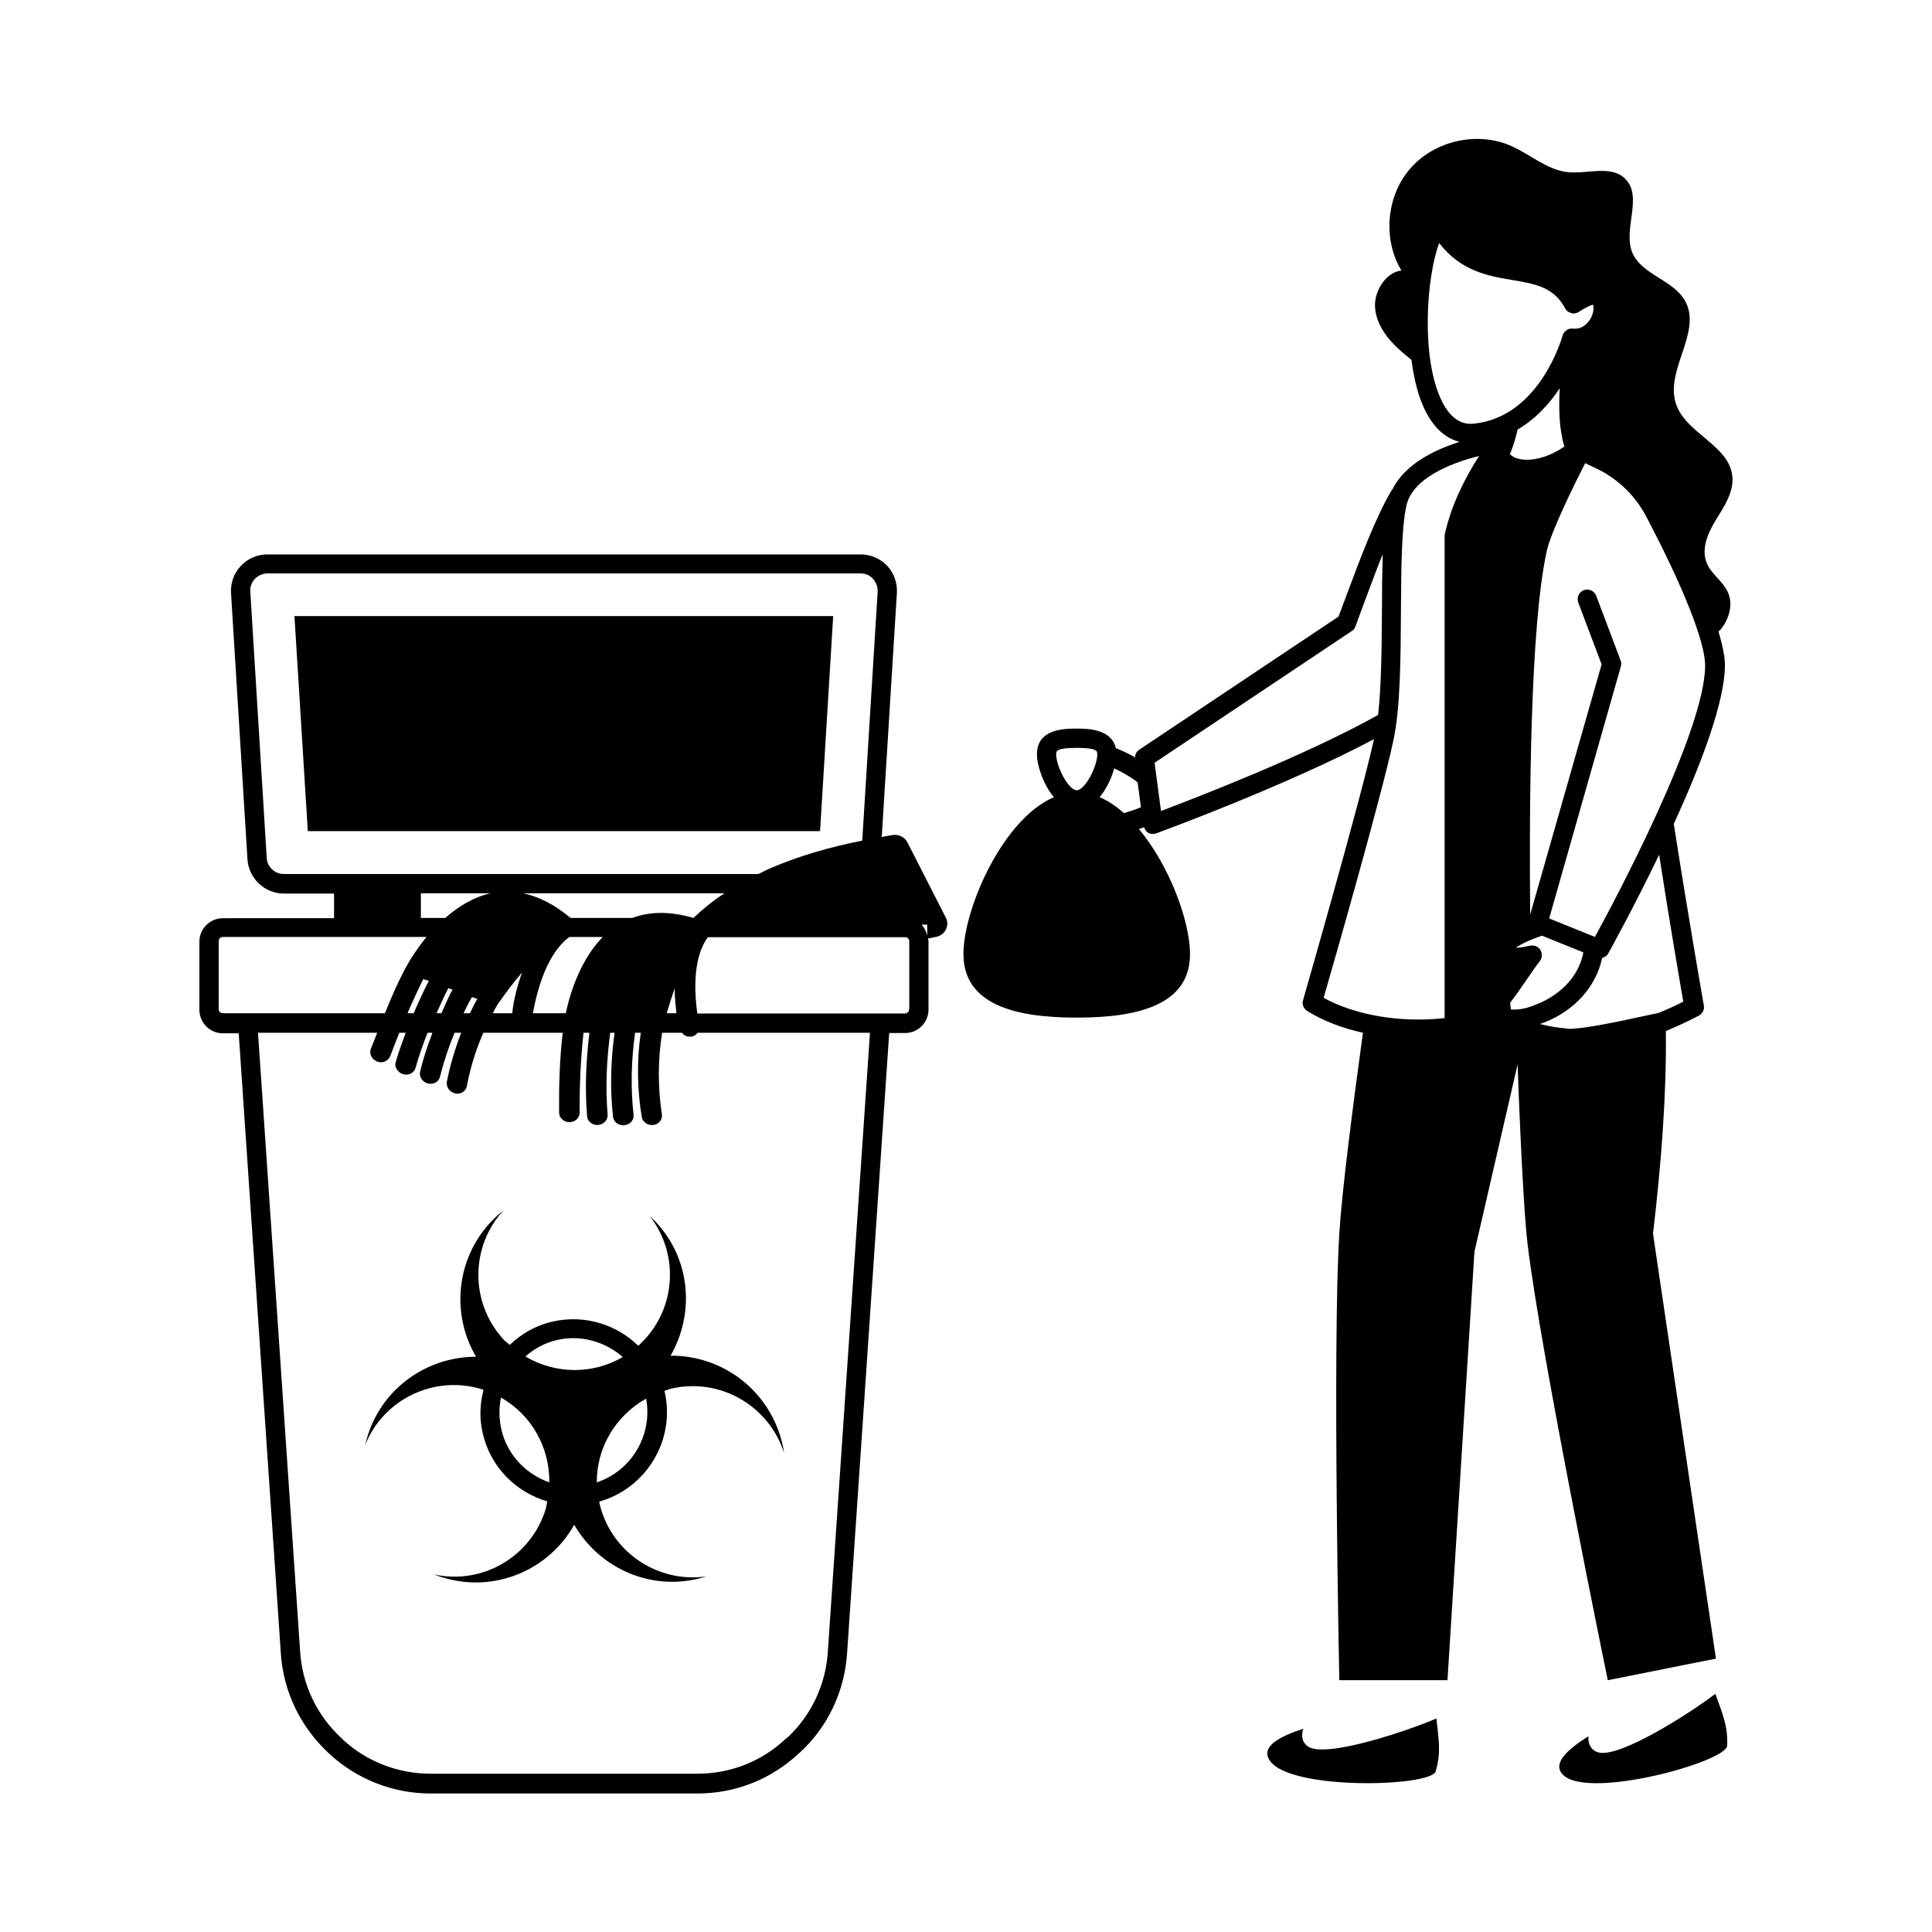
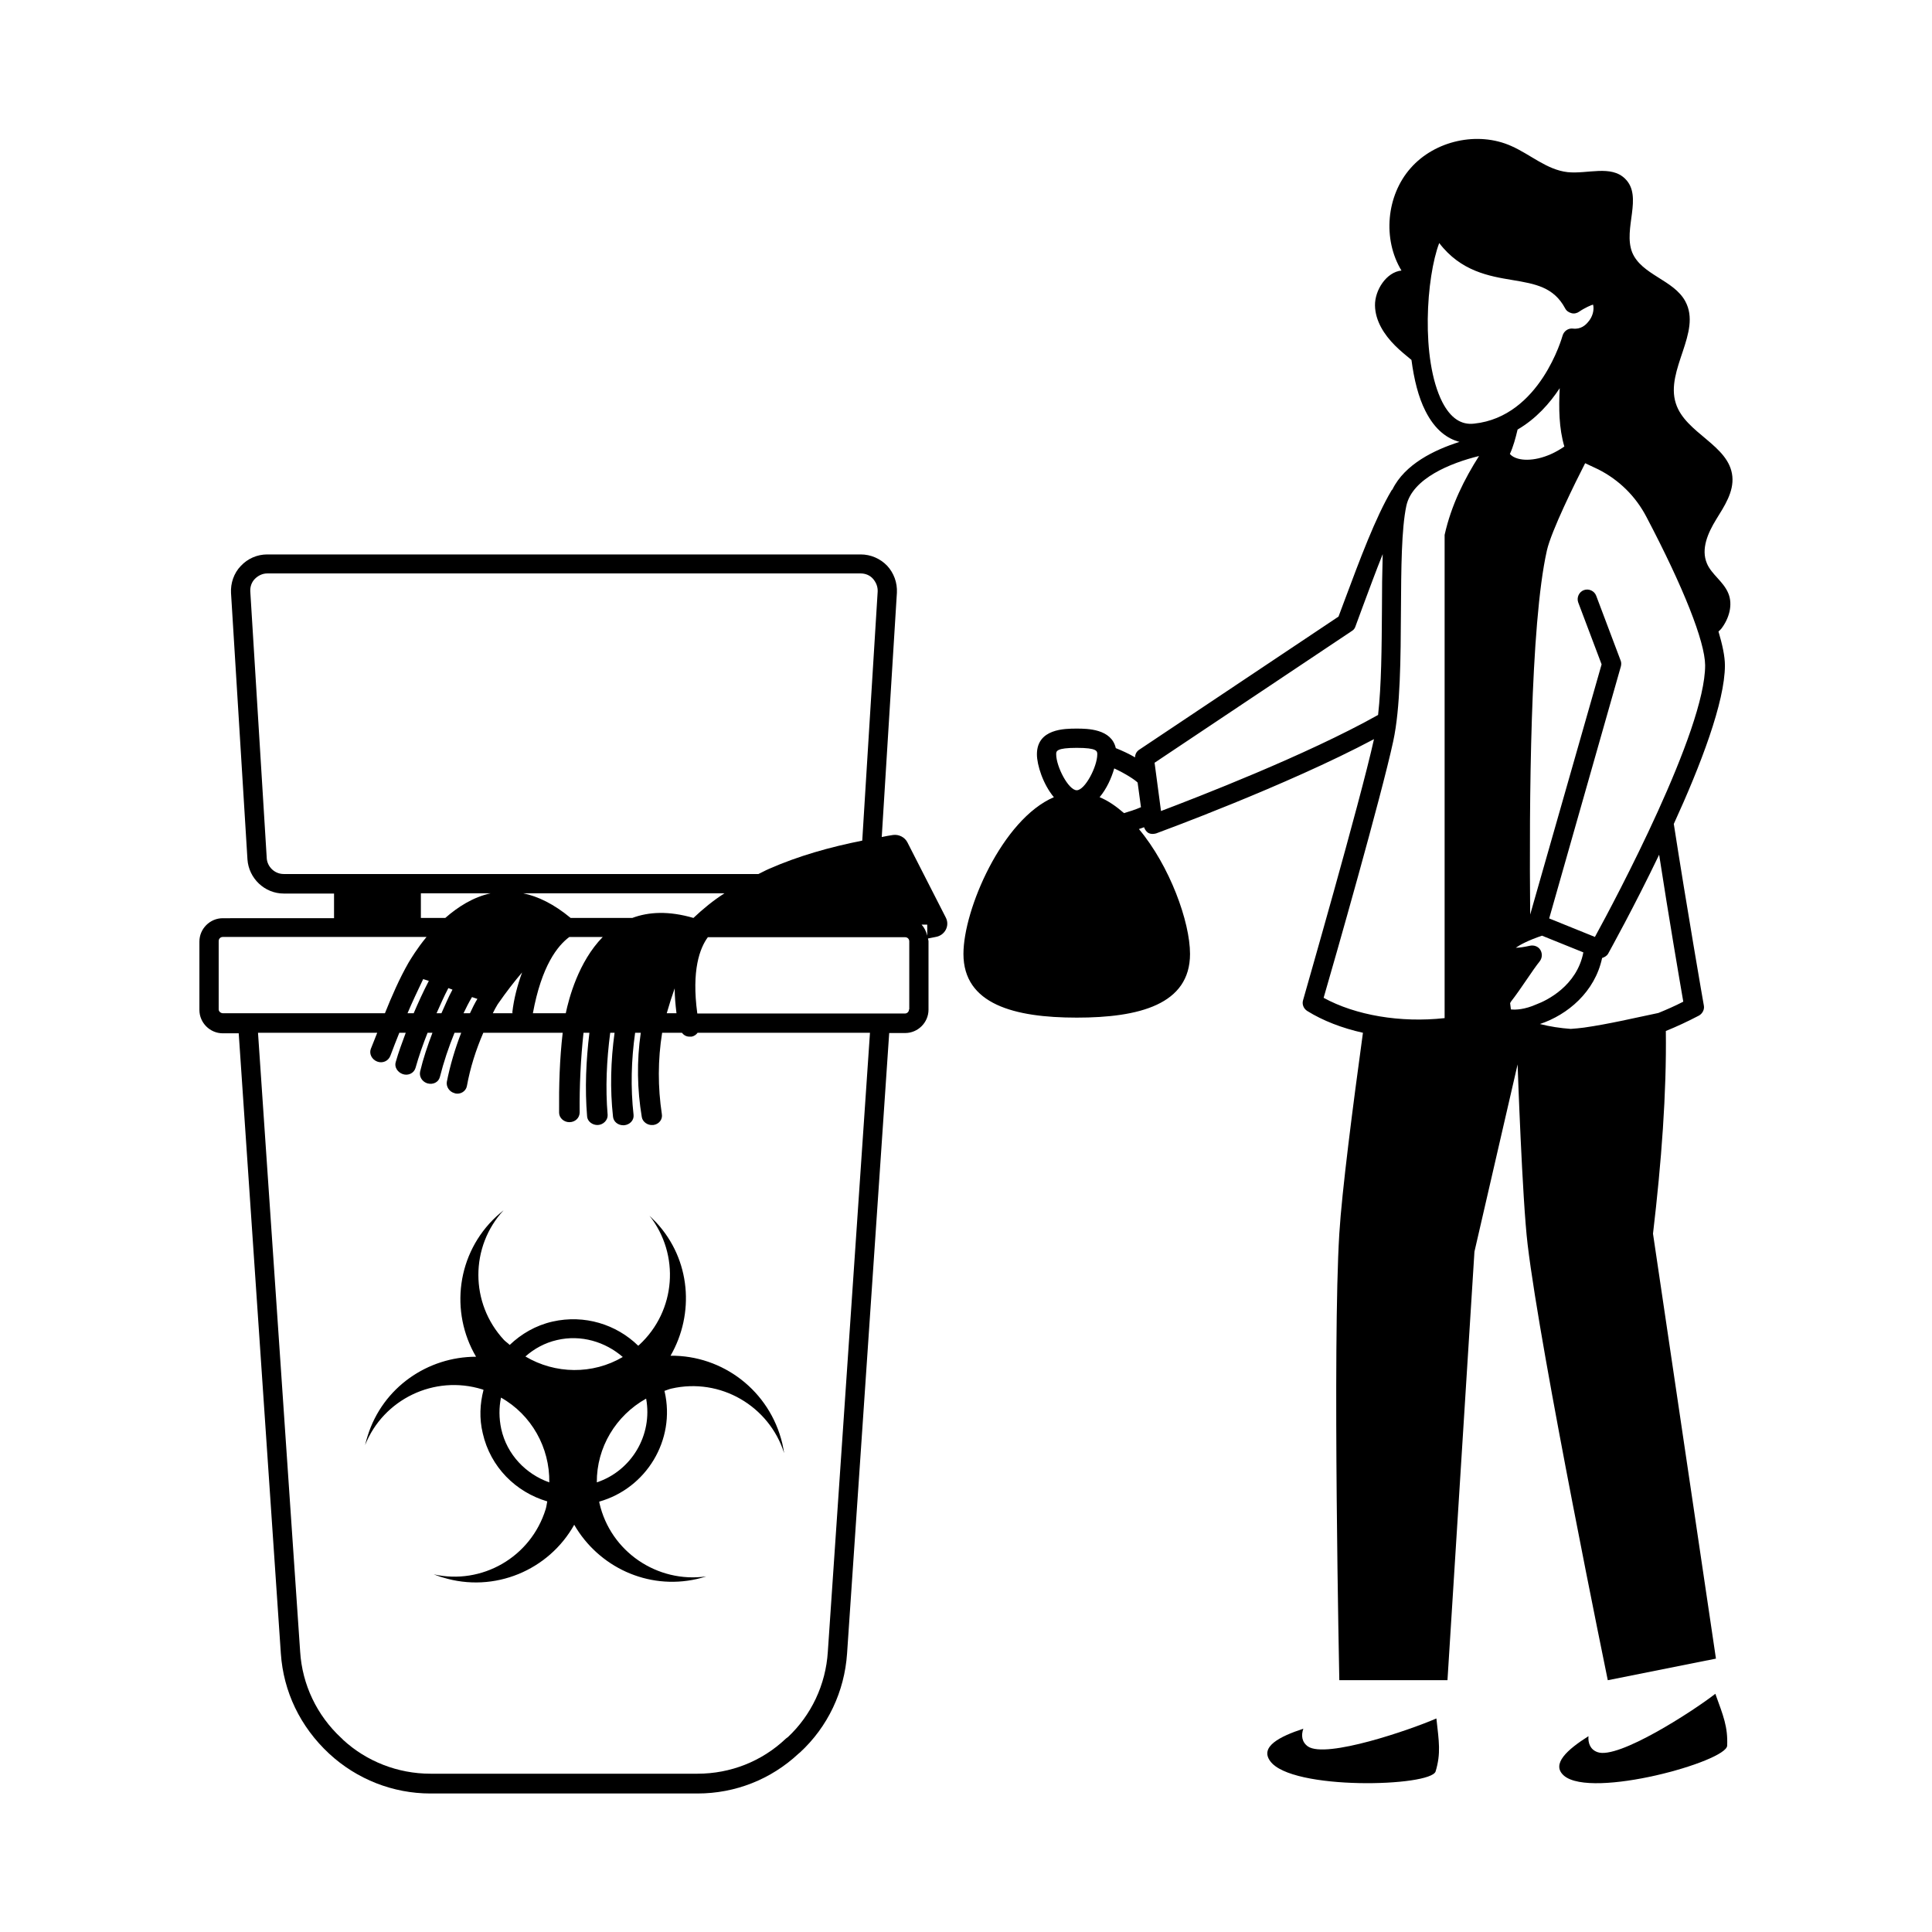
<svg xmlns="http://www.w3.org/2000/svg" fill="#000000" width="800px" height="800px" version="1.1" viewBox="144 144 512 512">
  <g>
-     <path d="m361.33 364.25 3.473-56.984h-142.77l3.539 56.984z" />
    <path d="m384.48 367.25c-0.68-1.363-2.246-2.18-3.812-1.973-1.02 0.137-1.973 0.34-2.996 0.543l4.016-64.746c0.137-2.656-0.816-5.242-2.586-7.148-1.84-1.906-4.356-2.996-7.012-2.996h-157.27c-2.656 0-5.176 1.09-7.012 3.062-1.84 1.906-2.723 4.562-2.586 7.148l4.356 70.602c0.34 5.039 4.562 9.055 9.602 9.055h13.344v6.535l-29.484 0.004c-3.402 0-6.195 2.793-6.195 6.195v18.109c0 3.402 2.793 6.195 6.195 6.195h4.223l11.164 164.35c0.68 10.078 5.106 19.402 12.801 26.551 7.352 6.809 16.953 10.555 26.824 10.555h70.805c10.008 0 19.473-3.746 26.758-10.555 0.137-0.137 0.273-0.203 0.34-0.273 7.422-6.809 11.848-16.203 12.527-26.281l11.164-164.42h4.223c3.402 0 6.195-2.793 6.195-6.195v-18.109c0-0.273-0.137-0.543-0.137-0.75 0.68-0.137 1.363-0.273 2.043-0.41 2.449-0.41 3.812-2.996 2.656-5.176zm-104.64 45.277h-5.242c0.41-0.816 0.816-1.633 1.293-2.383 2.316-3.336 4.492-6.129 6.469-8.441-1.227 3.402-2.18 6.945-2.586 10.555 0 0.133 0.066 0.199 0.066 0.27zm-11.301 0h-1.703c0.68-1.43 1.43-2.926 2.246-4.289l1.43 0.477c-0.746 1.223-1.359 2.516-1.973 3.812zm-7.559 0h-1.293c1.02-2.246 1.973-4.492 3.133-6.672l1.09 0.41c-1.156 2.106-1.977 4.219-2.93 6.262zm-7.352 0h-1.633c1.293-3.062 2.723-6.059 4.152-9.055l1.496 0.477c-1.496 2.859-2.789 5.719-4.016 8.578zm67.062 0c0.68-2.383 1.43-4.699 2.109-6.606 0 2.18 0.203 4.356 0.477 6.606zm-26.758 0h-8.715c2.316-12.594 6.535-17.906 9.668-20.219h8.852c-6.469 6.602-8.988 16.336-9.805 20.219zm33.836-25.262c-6.535-1.906-11.848-1.633-16.203 0h-16.34c-4.426-3.676-8.645-5.719-12.594-6.535h53.375c-2.996 1.906-5.719 4.152-8.238 6.535zm-113.08-15.863-4.359-70.668c-0.066-1.227 0.34-2.449 1.227-3.336 0.887-0.887 2.043-1.43 3.269-1.43h157.27c1.227 0 2.449 0.477 3.269 1.43 0.816 0.953 1.293 2.109 1.227 3.402l-4.086 65.973c-8.512 1.703-16.816 4.016-24.715 7.488-0.953 0.41-1.906 0.953-2.793 1.363h-125.82c-2.383 0-4.356-1.906-4.492-4.223zm40.848 9.328h18.52c-4.699 1.02-8.715 3.609-12.051 6.535h-6.469zm-53.582 30.773v-18.109c0-0.613 0.477-1.09 1.09-1.09h53.992c-2.586 3.133-4.223 5.922-4.766 6.809-2.449 4.289-4.426 8.852-6.262 13.414h-42.891c-0.617 0-1.164-0.477-1.164-1.023zm161.43 170.21c-0.543 8.781-4.426 16.883-10.621 22.672-0.203 0.137-0.41 0.273-0.543 0.41-6.332 5.992-14.637 9.258-23.352 9.258h-70.805c-8.645 0-16.953-3.269-23.148-8.988-0.137-0.137-0.273-0.34-0.477-0.477-6.469-5.992-10.348-14.16-10.895-22.875l-11.168-164.01h31.59c-0.543 1.43-1.156 2.859-1.703 4.289-0.477 1.293 0.273 2.793 1.703 3.336s2.926-0.137 3.473-1.496c0.75-2.043 1.566-4.086 2.383-6.129h1.703c-0.953 2.586-1.906 5.106-2.656 7.762-0.41 1.293 0.477 2.723 1.906 3.199 1.43 0.477 2.926-0.273 3.336-1.633 0.887-3.133 1.973-6.262 3.199-9.328h1.293c-1.293 3.402-2.449 6.809-3.269 10.281-0.273 1.293 0.477 2.586 1.77 3.062l0.203 0.066c1.496 0.41 2.926-0.34 3.269-1.703 1.02-4.016 2.316-7.898 3.879-11.711h1.77c-1.633 4.223-2.926 8.578-3.812 13.004-0.203 1.293 0.68 2.656 2.043 2.996 0.066 0 0.137 0.066 0.137 0.066 1.43 0.34 2.859-0.543 3.133-1.906 0.887-4.902 2.383-9.602 4.356-14.16h21.039c-0.816 7.012-1.02 14.094-0.953 21.172 0 1.363 1.227 2.519 2.723 2.519 1.566 0 2.723-1.156 2.723-2.586-0.066-7.012 0.273-14.094 1.02-21.105h1.566c-0.887 7.352-1.227 14.773-0.613 22.125 0.066 1.363 1.43 2.383 2.859 2.316 1.43-0.066 2.656-1.293 2.586-2.656-0.613-7.215-0.273-14.5 0.68-21.785h1.156c-1.02 7.422-1.227 14.91-0.41 22.262 0.137 1.293 1.293 2.246 2.723 2.246h0.203c1.566-0.137 2.656-1.363 2.519-2.723-0.816-7.285-0.613-14.57 0.41-21.785h1.496c-1.09 7.488-0.953 15.047 0.273 22.332 0.203 1.293 1.566 2.246 2.926 2.109h0.137c1.496-0.203 2.519-1.496 2.246-2.926-1.074-7.078-1.074-14.363 0.082-21.512h5.242c0.477 0.613 1.156 1.02 1.973 1.02h0.613c0.68-0.137 1.227-0.543 1.566-1.02h45.684zm21.512-170.21c0 0.613-0.477 1.09-1.09 1.09h-55.012c-1.566-11.508 0.68-17.359 2.793-20.219h52.289c0.613 0 1.09 0.477 1.09 1.09v18.039zm3.336-22.465h1.496v2.926c-0.27-1.09-0.746-2.109-1.496-2.926z" />
    <path d="m321.7 503.28c6.398-11.098 5.379-25.461-3.812-35.336l-1.77-1.77c8.102 10.281 7.082 25.191-2.723 34.246-0.066 0.066-0.137 0.137-0.273 0.203-5.785-5.652-14.23-8.305-22.672-6.398-4.492 1.02-8.305 3.269-11.371 6.195-0.477-0.477-1.02-0.816-1.496-1.293-9.121-9.805-8.988-24.781-0.137-34.383-0.68 0.543-1.293 1.09-1.906 1.633-10.484 9.734-12.391 25.258-5.379 37.172-12.801 0-24.715 8.102-28.73 20.969-0.273 0.816-0.477 1.633-0.68 2.449 4.832-12.117 18.312-18.723 31.047-14.773 0.137 0.066 0.203 0.066 0.34 0.137-0.953 3.676-1.156 7.559-0.203 11.508 2.043 8.988 8.781 15.59 17.09 18.043-0.137 0.68-0.203 1.363-0.41 2.043-3.949 12.801-16.953 20.152-29.684 17.293 0.816 0.273 1.566 0.613 2.383 0.816 13.684 4.223 28.117-1.906 34.859-13.957 6.398 11.098 19.402 17.359 32.543 14.367 0.816-0.203 1.633-0.41 2.449-0.68-12.938 1.84-25.395-6.535-28.32-19.473 0-0.137 0-0.273-0.066-0.34 12.527-3.539 20.289-16.34 17.359-29.141 0-0.066-0.066-0.137-0.066-0.203 0.613-0.203 1.227-0.477 1.84-0.613 13.004-2.996 25.938 4.629 29.887 17.09-0.137-0.816-0.273-1.633-0.477-2.519-3.34-14.027-15.801-23.422-29.621-23.285zm-30.09-4.156c6.398-1.496 12.801 0.477 17.43 4.492-7.965 4.699-17.906 4.562-25.805-0.137 2.312-2.039 5.106-3.606 8.375-4.356zm-14.777 23.559c-0.613-2.859-0.613-5.652-0.066-8.305 8.102 4.562 12.938 13.277 12.801 22.469-6.195-2.184-11.234-7.356-12.734-14.164zm25.328 14.16c-0.066-9.258 5.039-17.703 13.07-22.195 1.773 9.668-3.879 19.133-13.07 22.195z" />
    <path d="m567.34 608.33c-1.906-0.68-2.519-2.383-2.383-4.223-5.582 3.539-10.008 7.422-6.469 10.484 7.352 6.195 43.027-3.746 43.23-7.965 0.203-5.039-1.02-7.898-3.133-13.754-5.852 4.562-25.797 17.496-31.246 15.457z" />
    <path d="m490.62 606.83c-1.633-1.156-1.84-2.926-1.227-4.699-6.262 2.043-11.574 4.766-8.781 8.578 5.582 7.828 42.621 6.809 43.844 2.723 1.43-4.766 0.887-7.898 0.203-14.023-6.875 2.996-29.207 10.691-34.039 7.422z" />
    <path d="m596.35 293.31c-1.633-3.812 0.273-8.102 2.449-11.641 2.18-3.539 4.699-7.285 4.289-11.438-0.816-8.305-12.461-11.371-14.977-19.336-2.859-8.852 6.945-18.859 2.519-27.027-3.062-5.719-11.641-7.012-14.094-13.004-2.449-6.262 2.926-14.773-1.84-19.473-3.746-3.746-10.008-1.227-15.25-1.77-5.516-0.613-9.871-4.699-14.977-6.945-8.852-3.949-20.219-1.43-26.621 5.856-6.469 7.285-7.488 18.859-2.449 27.164-4.016 0.41-7.082 5.242-7.012 9.258 0.066 4.086 2.449 7.762 5.309 10.621 1.363 1.363 2.859 2.586 4.356 3.812 0.68 5.176 1.84 9.871 3.676 13.48 2.586 5.176 5.922 7.422 9.055 8.238-6.672 2.109-14.5 5.922-17.77 12.594-0.066 0.066-0.137 0.137-0.203 0.203-4.289 7.215-8.441 18.383-12.461 29.141l-1.629 4.359-52.898 35.336c-0.68 0.477-1.02 1.227-1.02 1.973-1.633-0.953-3.402-1.77-5.106-2.449-1.156-5.106-7.488-5.176-10.348-5.176-3.133 0-10.555 0-10.555 6.809 0 2.859 1.633 7.965 4.492 11.371-13.684 5.856-23.965 29.754-23.965 41.531 0 13.344 13.48 16.883 30.023 16.883s30.023-3.473 30.023-16.883c0-8.512-5.379-23.352-13.547-33.09 0.477-0.137 0.887-0.34 1.363-0.477 0.203 0.543 0.543 1.09 1.02 1.43 0.41 0.273 0.887 0.34 1.293 0.34 0.273 0 0.613-0.066 0.887-0.137 0.34-0.137 34.449-12.594 57.734-24.984-3.609 16.406-18.656 68.629-18.789 69.172-0.34 1.09 0.137 2.246 1.09 2.859 4.152 2.586 9.258 4.562 14.773 5.785-2.656 19.336-5.582 42.008-6.262 53.242-1.84 29.547 0 118.33 0 118.33h28.664l7.148-113.56 11.438-49.633s1.227 35.879 2.656 47.727c3.473 29.141 21.242 115.47 21.242 115.47l28.664-5.719-16.68-112.61c2.246-19.062 3.609-37.242 3.402-53.719 2.859-1.156 5.785-2.519 8.781-4.086 0.953-0.543 1.496-1.633 1.293-2.656-0.066-0.273-4.629-26.621-7.965-48.133 7.082-15.453 13.547-32.34 13.547-42.008 0-2.449-0.68-5.516-1.703-8.988 0.273-0.273 0.543-0.477 0.75-0.75 2.043-2.656 3.133-6.332 1.84-9.395-1.301-3.129-4.434-4.965-5.66-7.894zm-37.785-30.977c-4.699 3.269-9.465 4.016-12.324 3.199-0.953-0.273-1.633-0.68-2.109-1.227 0.887-1.906 1.496-4.152 2.043-6.469 4.902-2.859 8.512-6.945 11.164-10.961-0.27 5.312-0.203 10.625 1.227 15.457zm-14.16 149.17-0.203-1.633c0.066-0.137 0.066-0.203 0.203-0.41 1.227-1.566 2.793-3.812 4.223-5.922 1.293-1.906 2.519-3.676 3.402-4.766 0.68-0.887 0.75-2.043 0.203-2.996-0.543-0.953-1.703-1.363-2.723-1.156-1.566 0.34-2.859 0.543-3.812 0.543 1.156-0.816 3.336-1.973 6.945-3.199l10.961 4.426c-1.703 8.918-9.805 12.801-12.391 13.754-3.203 1.43-5.586 1.496-6.809 1.359zm-18.18-160.95c-5.785-11.438-4.223-33.223-0.816-42.145 5.719 7.488 13.207 8.781 19.402 9.805 6.129 1.02 10.961 1.906 13.957 7.488 0.34 0.68 0.953 1.09 1.703 1.293 0.68 0.203 1.496 0 2.043-0.41 1.363-0.953 3.336-1.84 3.676-1.84 0.34 1.43-0.137 3.269-1.363 4.629-0.613 0.75-1.906 1.973-4.016 1.703-1.227-0.137-2.383 0.68-2.723 1.906-0.066 0.203-5.922 21.445-23.422 23.285-3.473 0.41-6.262-1.496-8.441-5.715zm-90.82 104.71c1.84-2.18 3.133-5.039 3.879-7.625 3.062 1.43 5.445 2.996 6.195 3.746l0.887 6.535c-1.566 0.68-3.133 1.156-4.492 1.566-2.043-1.773-4.156-3.269-6.469-4.223zm-6.059-13.074c5.445 0 5.445 0.887 5.445 1.703 0 3.269-3.269 9.531-5.445 9.531-2.18 0-5.445-6.262-5.445-9.531-0.004-0.816-0.004-1.703 5.445-1.703zm20.629 3.949 52.289-34.926c0.477-0.273 0.816-0.75 0.953-1.227l1.906-5.176c1.703-4.562 3.473-9.395 5.309-13.957-0.137 4.629-0.203 9.734-0.203 14.977-0.066 9.805-0.137 19.812-1.02 27.641-19.062 10.688-48.203 21.922-57.531 25.461zm63.246-5.719c1.906-8.781 1.973-21.922 2.043-34.652 0.066-11.164 0.137-21.648 1.43-27.711 1.566-7.285 11.777-11.371 19.266-13.207-3.812 5.992-7.352 12.938-9.121 20.902v128.06c-11.711 1.293-23.625-0.75-32.066-5.379 2.859-9.805 15.316-53.445 18.449-68.016zm76.867 69.035c-2.246 1.156-4.426 2.109-6.606 2.996-6.535 1.363-13.07 2.926-19.742 3.879-1.156 0.137-2.316 0.273-3.473 0.34-2.793-0.203-5.516-0.613-8.168-1.293 7.352-2.449 14.57-8.512 16.477-17.496 0.613-0.203 1.227-0.543 1.566-1.09 0.543-1.02 6.809-12.254 13.547-26.281 2.516 16.344 5.445 33.434 6.398 38.945zm-23.422-17.156-12.117-4.902 18.996-66.789c0.137-0.543 0.137-1.09-0.066-1.566l-6.469-17.156c-0.477-1.293-1.973-1.973-3.269-1.496-1.293 0.477-1.973 1.973-1.496 3.269l6.195 16.406-18.93 66.312c-0.273-29.617 0-76.797 4.426-96.473 1.156-5.176 7.559-18.109 10.145-23.148 1.156 0.543 2.316 1.09 3.473 1.633 5.516 2.793 9.941 7.148 12.801 12.664 9.805 18.656 15.453 32.953 15.523 39.215 0.066 17.293-23.766 62.09-29.211 72.031z" />
  </g>
</svg>